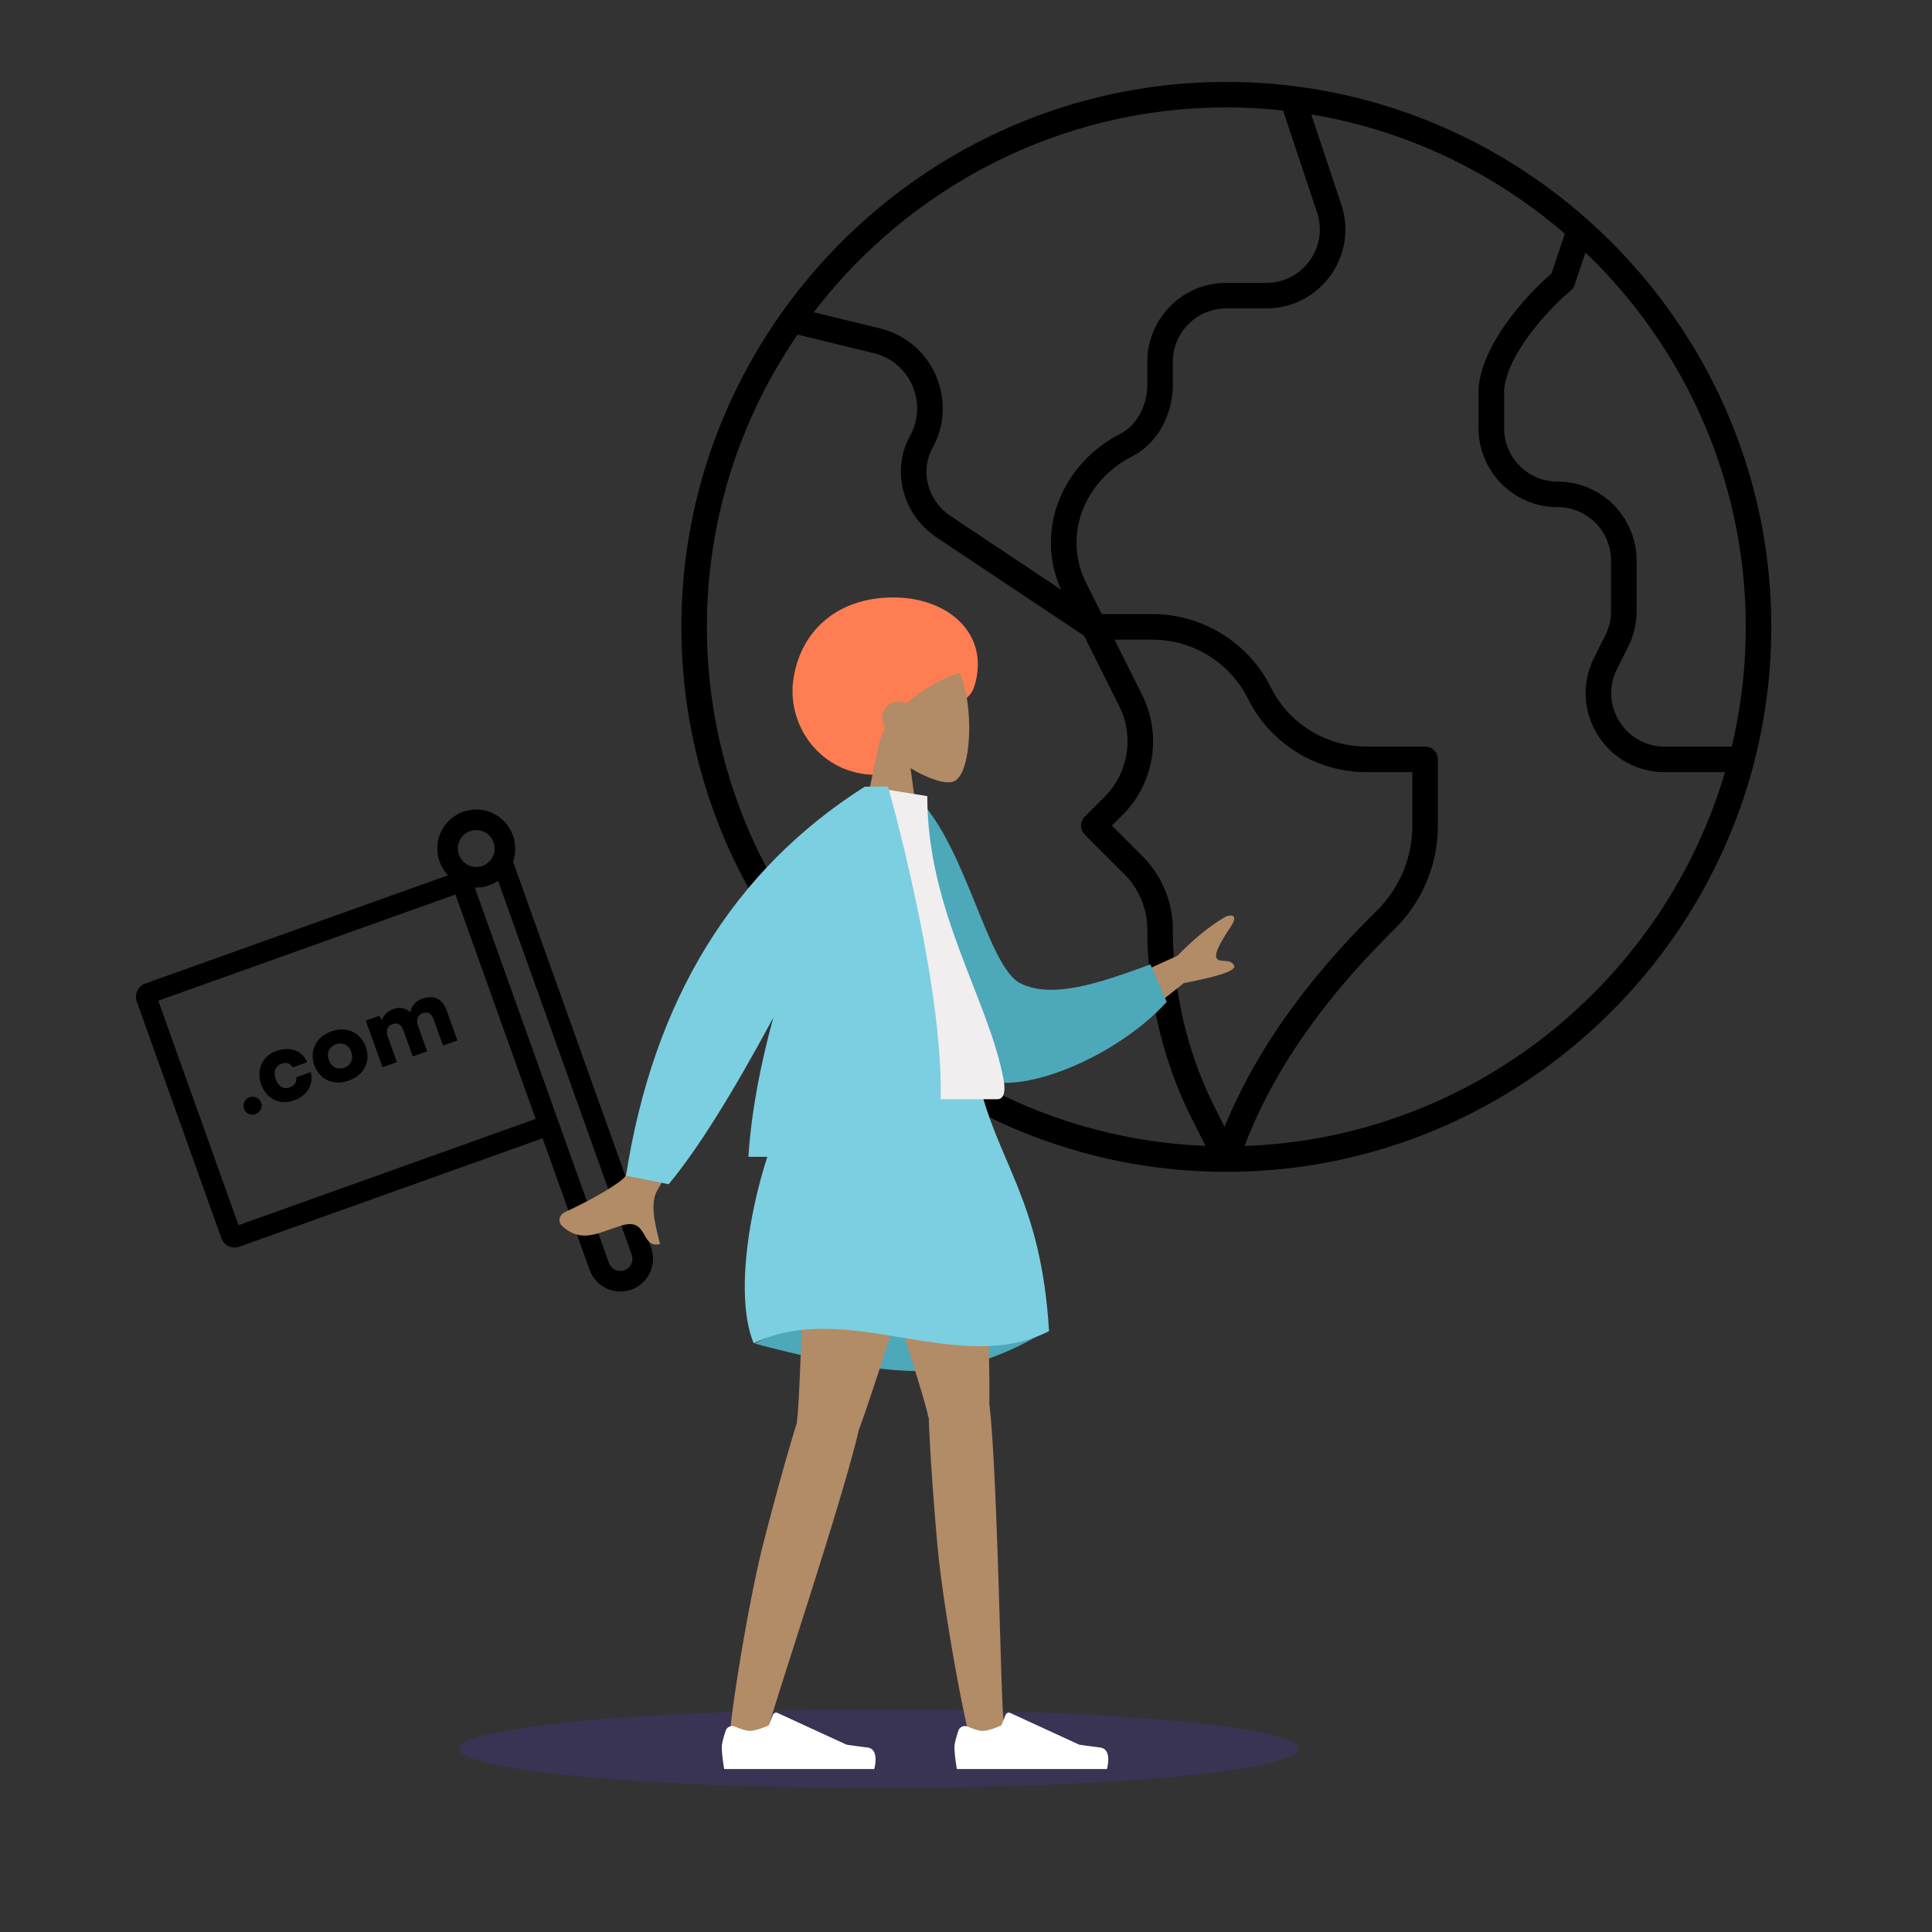
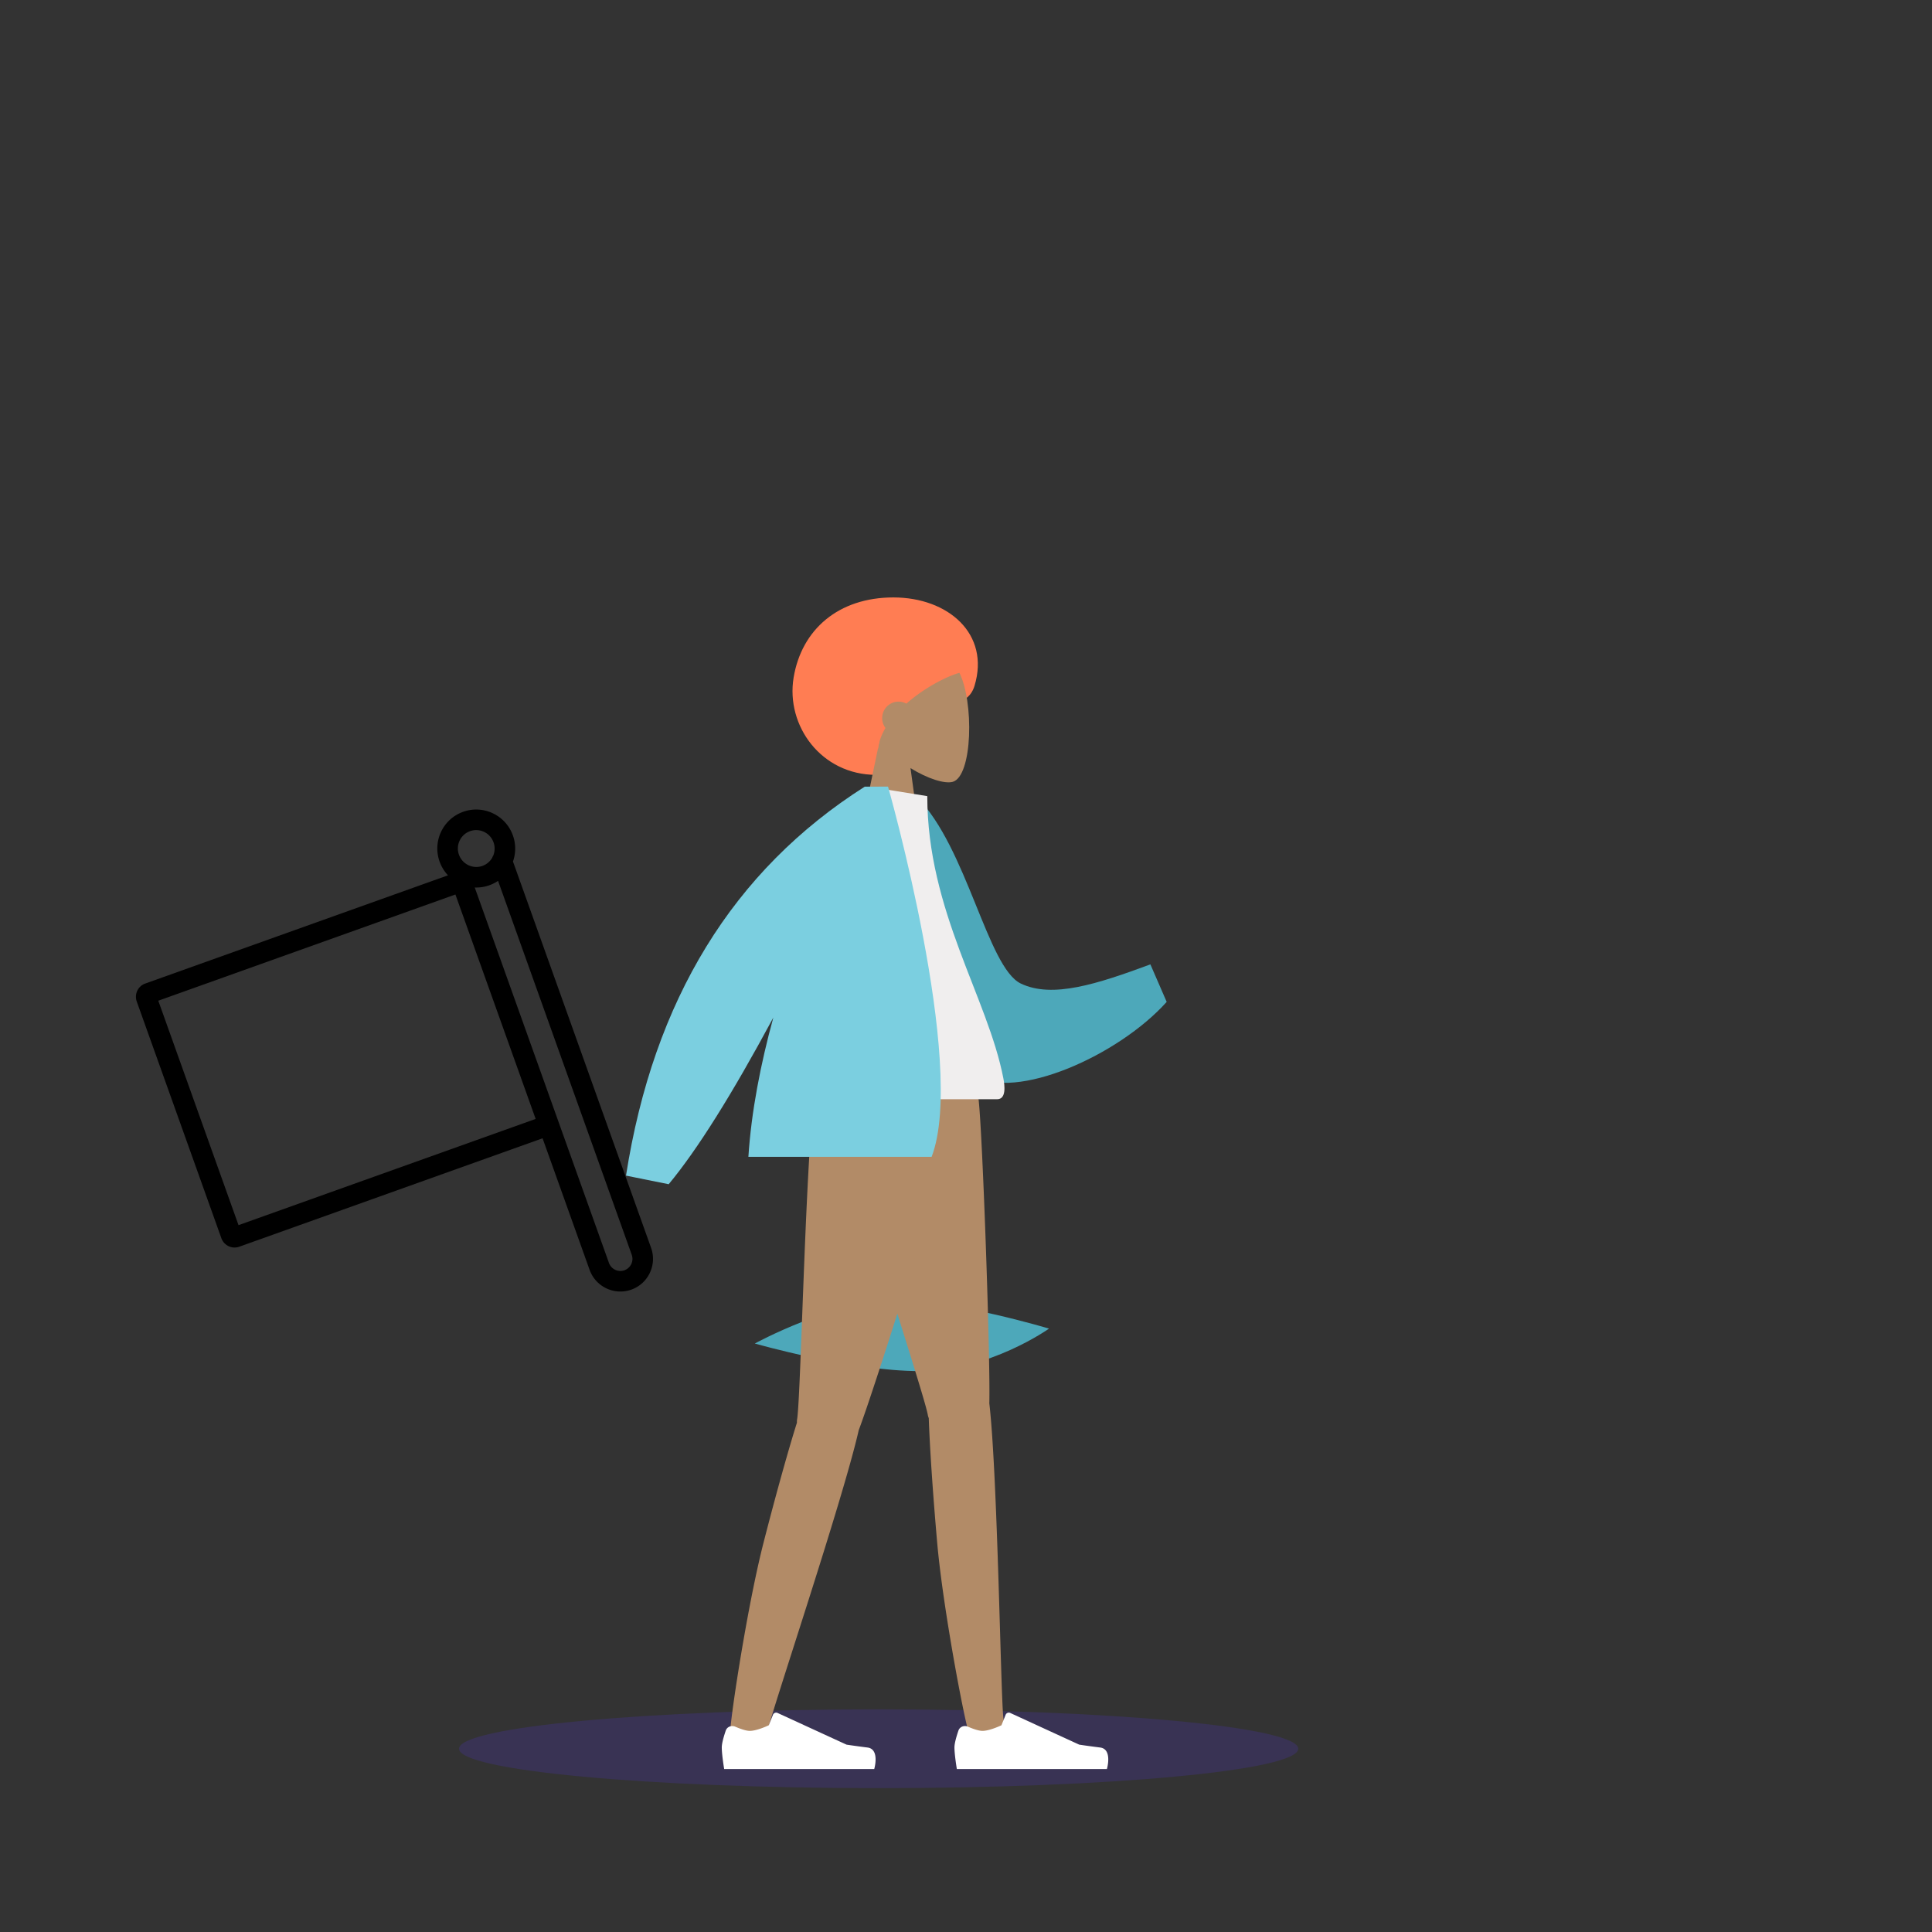
<svg xmlns="http://www.w3.org/2000/svg" width="564" height="564" fill="none">
  <rect width="100%" height="100%" fill="#333333" stroke="none" />
  <path fill="#000" fill-rule="evenodd" d="M137.218 242.639c2.779-.994 5.855.457 6.858 3.265a5.37 5.37 0 0 1-.1 3.896q-.163.263-.269.553a5.33 5.33 0 0 1-2.865 2.424 5.36 5.36 0 0 1-5.302-.992 5.4 5.4 0 0 1-1.557-2.273c-1.004-2.807.455-5.879 3.235-6.873m1.372 16.444a11.3 11.3 0 0 0 4.272-.656 11.4 11.4 0 0 0 2.536-1.282l39.019 109.146a3.54 3.54 0 0 1-2.13 4.532 3.54 3.54 0 0 1-4.521-2.155zm19.801 73.211 13.725 38.394c1.773 4.959 7.226 7.559 12.191 5.785 4.964-1.775 7.533-7.243 5.76-12.202L149.75 251.494a11.35 11.35 0 0 0-.024-7.61c-2.114-5.912-8.613-9.01-14.528-6.895s-8.979 8.63-6.865 14.543a11.4 11.4 0 0 0 2.447 3.995l-88.388 31.598c-2.164.774-3.22 3.145-2.47 5.243l24.7 69.088c.75 2.097 3.068 3.263 5.233 2.489zm-25.444-71.17 23.424 65.52-86.738 31.009-23.423-65.521z" clip-rule="evenodd" />
-   <path fill="#000" d="M74.62 325.243c-1.39.498-2.907-.219-3.386-1.555-.488-1.363.229-2.881 1.619-3.379 1.335-.478 2.908.219 3.396 1.582.479 1.335-.293 2.873-1.628 3.352m1.618-8.731c-1.504-4.197.31-8.23 4.399-9.695 4.033-1.446 7.496-.195 9.048 3.277l-4.225 1.514c-.788-1.255-1.867-1.606-3.312-1.089-1.771.635-2.438 2.381-1.686 4.48.782 2.18 2.304 3.08 4.103 2.435 1.471-.527 2.127-1.531 1.92-2.964l4.225-1.514c.958 3.532-.982 6.872-4.797 8.24-4.307 1.543-8.112-.323-9.675-4.684m15.527-5.533c-1.543-4.306.583-8.328 4.944-9.891 4.334-1.553 8.53.203 10.074 4.509 1.543 4.306-.593 8.301-4.927 9.854-4.36 1.563-8.548-.166-10.09-4.472m4.215-1.541c.742 2.071 2.566 2.955 4.528 2.252 1.935-.693 2.783-2.535 2.04-4.606-.732-2.044-2.556-2.928-4.491-2.235-1.963.703-2.81 2.545-2.077 4.589m19.884.624-4.197 1.504-4.884-13.627 3.925-1.407.78 1.32c.34-1.198 1.353-2.576 3.315-3.28 2.044-.732 3.694-.247 5.003.914.191-1.698 1.457-3.228 3.419-3.932 3.516-1.26 5.993.159 7.106 3.266l3.194 8.913-4.197 1.504-2.774-7.74c-.615-1.717-1.808-2.213-3.143-1.734-1.199.43-2.164 1.513-1.334 3.83l2.618 7.304-4.198 1.505-2.774-7.741c-.605-1.69-1.77-2.195-3.106-1.716-1.199.43-2.191 1.523-1.371 3.813z" />
-   <path fill="#000" fill-rule="evenodd" d="M232.837 97.68c-16.683 24.348-26.466 53.748-26.466 85.32 0 81.345 64.944 148.279 145.535 151.507l-4.215-8.431c-8.4-16.798-12.759-35.948-12.759-54.688a22.9 22.9 0 0 0-6.709-16.196l-11.538-11.539a3.73 3.73 0 0 1 0-5.273l5.764-5.763a22.91 22.91 0 0 0 4.291-26.443l-10.31-20.621-43.093-28.729c-9.602-6.401-13.357-19.24-7.662-29.61 5.271-9.599.013-21.459-10.485-24.091l-.011-.002zm-5.012-5.856c-18.2 25.862-28.911 57.327-28.911 91.176 0 87.504 71.582 159.086 159.086 159.086 73.675 0 136.063-50.745 153.942-119.012q.18-.443.242-.935A158 158 0 0 0 517.086 183c0-47.041-20.687-89.48-53.414-118.671l-.124-.111c-23.404-20.831-52.947-34.894-85.477-39.035a4 4 0 0 0-.542-.068 159 159 0 0 0-19.529-1.2c-53.21 0-100.531 26.467-129.451 66.888a3.7 3.7 0 0 0-.724 1.02m9.74-.668 19.401 4.725.022.005c15.227 3.807 22.86 21.011 15.223 34.918-3.693 6.725-1.363 15.398 5.262 19.815l32.284 21.523c-7.838-17.412.501-36.894 17.243-45.48l1.702 3.318-1.702-3.318c4.916-2.521 7.932-8.291 7.932-14.5v-6.519c0-12.74 10.328-23.067 23.068-23.067h11.667c10.697 0 18.225-10.514 14.779-20.64l-.007-.022-9.884-29.638A152 152 0 0 0 358 31.37c-48.94 0-92.663 23.507-120.435 59.785m145.23-57.743 8.71 26.12.004.01c5.084 14.96-6.039 30.49-21.842 30.49H358c-8.622 0-15.61 6.989-15.61 15.61v6.519c0 8.339-4.039 17.06-11.986 21.135l-1.572-3.063 1.572 3.063c-14.012 7.187-20.161 23.208-13.36 36.81l4.582 9.164h14.752a38.72 38.72 0 0 1 34.627 21.4 31.26 31.26 0 0 0 27.956 17.278h17.056c2.06 0 3.729 1.67 3.729 3.729v19.339c0 11.807-4.83 22.492-12.613 30.177l-2.096-2.122 2.096 2.122c-18.621 18.385-34.697 39.353-43.813 63.342 66.364-2.319 122.25-47.837 140.234-109.129h-17.567c-17.149 0-28.301-18.047-20.633-33.384h.001l3.303-6.607a15.6 15.6 0 0 0 1.648-6.981V163.66c0-8.622-6.989-15.61-15.61-15.61-12.741 0-23.068-10.329-23.068-23.068v-11.329q0-.147.012-.294c.57-7.195 4.656-14.451 9.037-20.322 4.116-5.515 8.836-10.26 12.255-13.23l3.876-11.581c-20.63-17.8-46.063-30.166-74.013-34.814m80.04 40.3-3.16 9.444a3.74 3.74 0 0 1-1.143 1.676c-3.069 2.567-7.814 7.219-11.878 12.665-4.099 5.493-7.124 11.292-7.569 16.312v11.173c0 8.621 6.989 15.61 15.611 15.61 12.739 0 23.067 10.328 23.067 23.068v14.774c0 3.581-.834 7.113-2.435 10.315v.001l-3.304 6.607c-5.189 10.379 2.358 22.592 13.963 22.592h19.548a150.6 150.6 0 0 0 4.094-34.95c0-42.819-17.995-81.644-46.794-109.287m-105.348 255.28c9.785-24.114 26.078-45.009 44.406-63.105 6.423-6.341 10.396-15.139 10.396-24.871v-15.61h-13.328a38.71 38.71 0 0 1-34.626-21.401 31.26 31.26 0 0 0-27.957-17.278h-11.023l8.055 16.111a30.365 30.365 0 0 1-5.688 35.051l-3.127 3.127 8.901 8.902a30.36 30.36 0 0 1 8.894 21.469c0 17.624 4.107 35.627 11.971 51.353l-3.25 1.625 3.25-1.625z" clip-rule="evenodd" />
  <path fill="#5232DB" d="M256.5 522c67.655 0 122.5-5.149 122.5-11.5S324.155 499 256.5 499 134 504.149 134 510.5 188.845 522 256.5 522" opacity=".2" />
  <path fill="#FF7D53" fill-rule="evenodd" d="M255.754 226.202c8.876 0 12.104-10.953 17.147-16.963 3.609-4.3 9.767-3.018 11.589-9.039 4.584-15.139-7.684-25.794-23.688-25.794s-26.795 9.345-29.125 23.393 8.073 28.403 24.077 28.403" clip-rule="evenodd" />
  <path fill="#B28B67" fill-rule="evenodd" d="M265.8 224.231c5.03 3.124 9.971 4.634 12.291 4.017 5.817-1.545 6.351-23.476 1.851-32.122-4.501-8.646-27.638-12.415-28.804 4.716-.405 5.945 2.017 11.251 5.596 15.581l-6.417 30.826h18.64z" clip-rule="evenodd" />
  <path fill="#FF7D53" fill-rule="evenodd" d="M252.349 188.815c-14.277 14.408.055 29.723 3.982 29.723.253-2.079 1.027-4.102 2.16-6.026a4.8 4.8 0 0 1-.959-2.885c0-2.653 2.141-4.803 4.782-4.803.825 0 1.601.21 2.278.579 5.724-5.031 12.903-8.539 16.468-9.228 6.2-1.2-14.433-21.769-28.711-7.36" clip-rule="evenodd" />
  <path fill="#4DA8BA" fill-rule="evenodd" d="M220.344 392.205s27.947 8.056 48.225 8.056c20.277 0 37.668-12.407 37.668-12.407s-27.349-8.269-45.047-8.269-40.846 12.62-40.846 12.62" clip-rule="evenodd" />
  <path fill="#B28B67" fill-rule="evenodd" d="M271.13 413.987a4.6 4.6 0 0 1-.286-.978c-1.27-7.138-27.78-86.551-29.361-100.456l44.184 8.296c1.203 10.573 3.473 75.931 3.139 88.823 2.445 20.894 3.354 87.245 4.131 91.976.818 4.977-9.285 8.104-10.733 1.903-2.305-9.868-7.177-36.888-8.607-53.097-1.341-15.196-2.215-28.804-2.467-36.467" clip-rule="evenodd" />
  <path fill="#B28B67" fill-rule="evenodd" d="M232.647 415.312a4.6 4.6 0 0 1 .055-1.02c1.175-7.155 2.607-85.52 5.734-99.145l38.769 17.763c-2.377 10.359-21.925 72.578-26.516 84.576-4.634 20.496-25.791 83.169-26.63 87.889-.883 4.964-11.414 4.343-10.718-1.995 1.108-10.085 5.494-37.193 9.526-52.929 3.781-14.753 7.474-27.849 9.78-35.139" clip-rule="evenodd" />
  <path fill="#fff" fill-rule="evenodd" d="M282.567 504.061c-1.091-.473-2.391.01-2.774 1.135-.539 1.58-1.164 3.679-1.164 4.912 0 2.165.7 6.319.7 6.319h43.805s1.708-5.818-1.971-6.282-6.112-.838-6.112-.838l-20.135-9.251a1 1 0 0 0-1.346.537l-1.222 3.058s-3.406 1.637-5.535 1.637c-1.154 0-2.894-.64-4.246-1.227m-67.922 0c-1.091-.473-2.391.01-2.774 1.135-.539 1.58-1.164 3.679-1.164 4.912 0 2.165.7 6.319.7 6.319h43.805s1.708-5.818-1.971-6.282-6.112-.838-6.112-.838l-20.135-9.251a1 1 0 0 0-1.346.537l-1.222 3.058s-3.406 1.637-5.535 1.637c-1.154 0-2.894-.64-4.246-1.227" clip-rule="evenodd" />
-   <path fill="#7BCFE0" fill-rule="evenodd" d="M235.56 313.688s26.268-7.745 49.707 0c5.437 25.565 18.647 35.712 20.97 74.907-26.407 13.523-59.027-9.644-86.21 3.543-7.767-18.446 3.107-62.869 15.533-78.45" clip-rule="evenodd" />
-   <path fill="#B28B67" fill-rule="evenodd" d="m343.699 279.031-28.142 12.738 8.986 11.865 21.077-16.655q15.791-2.99 14.647-5.137c-.643-1.206-1.84-1.275-2.943-1.337-.858-.049-1.66-.095-2.098-.673-1-1.32 1.468-5.398 3.971-9.165 2.502-3.767.157-3.631-1.216-3.181q-6.887 3.95-14.282 11.545m-126.002 19.501-15.915-3.255q-16.191 43.982-19.305 48.203c-1.522 2.064-10.912 7.38-17.267 10.218-2.551 1.14-2.003 3.362-1.255 4.072 4.719 4.484 9.106 2.912 13.882 1.202 1.383-.495 2.798-1.002 4.263-1.377 3.793-.971 4.947 1.039 6.037 2.939.966 1.681 1.882 3.277 4.535 2.64-.12-.537-.269-1.138-.429-1.787-1.034-4.195-2.559-10.381-.296-13.975q1.742-2.767 25.75-48.88" clip-rule="evenodd" />
  <path fill="#4DA8BA" fill-rule="evenodd" d="m260.954 233.907 6.715-1.188c14.628 14.625 20.598 49.76 30.346 54.411 9.217 4.397 22.283.142 37.813-5.603l4.756 10.952c-14.111 15.734-44.172 29.027-56.358 21.438-19.481-12.132-23.979-55.467-23.272-80.01" clip-rule="evenodd" />
  <path fill="#F0EEEE" fill-rule="evenodd" d="M231.677 320.892h59.424c2.715 0 2.204-4.041 1.811-6.08-4.53-23.534-22.214-48.903-22.214-82.403l-17.141-2.77c-14.177 23.5-19.08 52.434-21.88 91.253" clip-rule="evenodd" />
  <path fill="#7BCFE0" fill-rule="evenodd" d="M252.647 229.639h-.196q-57.669 36.627-69.704 113.553l12.456 2.515q12.376-14.86 30.547-48.642c-3.716 13.566-6.43 27.48-7.276 40.637h53.491c10.355-26.971-12.727-108.063-12.727-108.063z" clip-rule="evenodd" />
</svg>